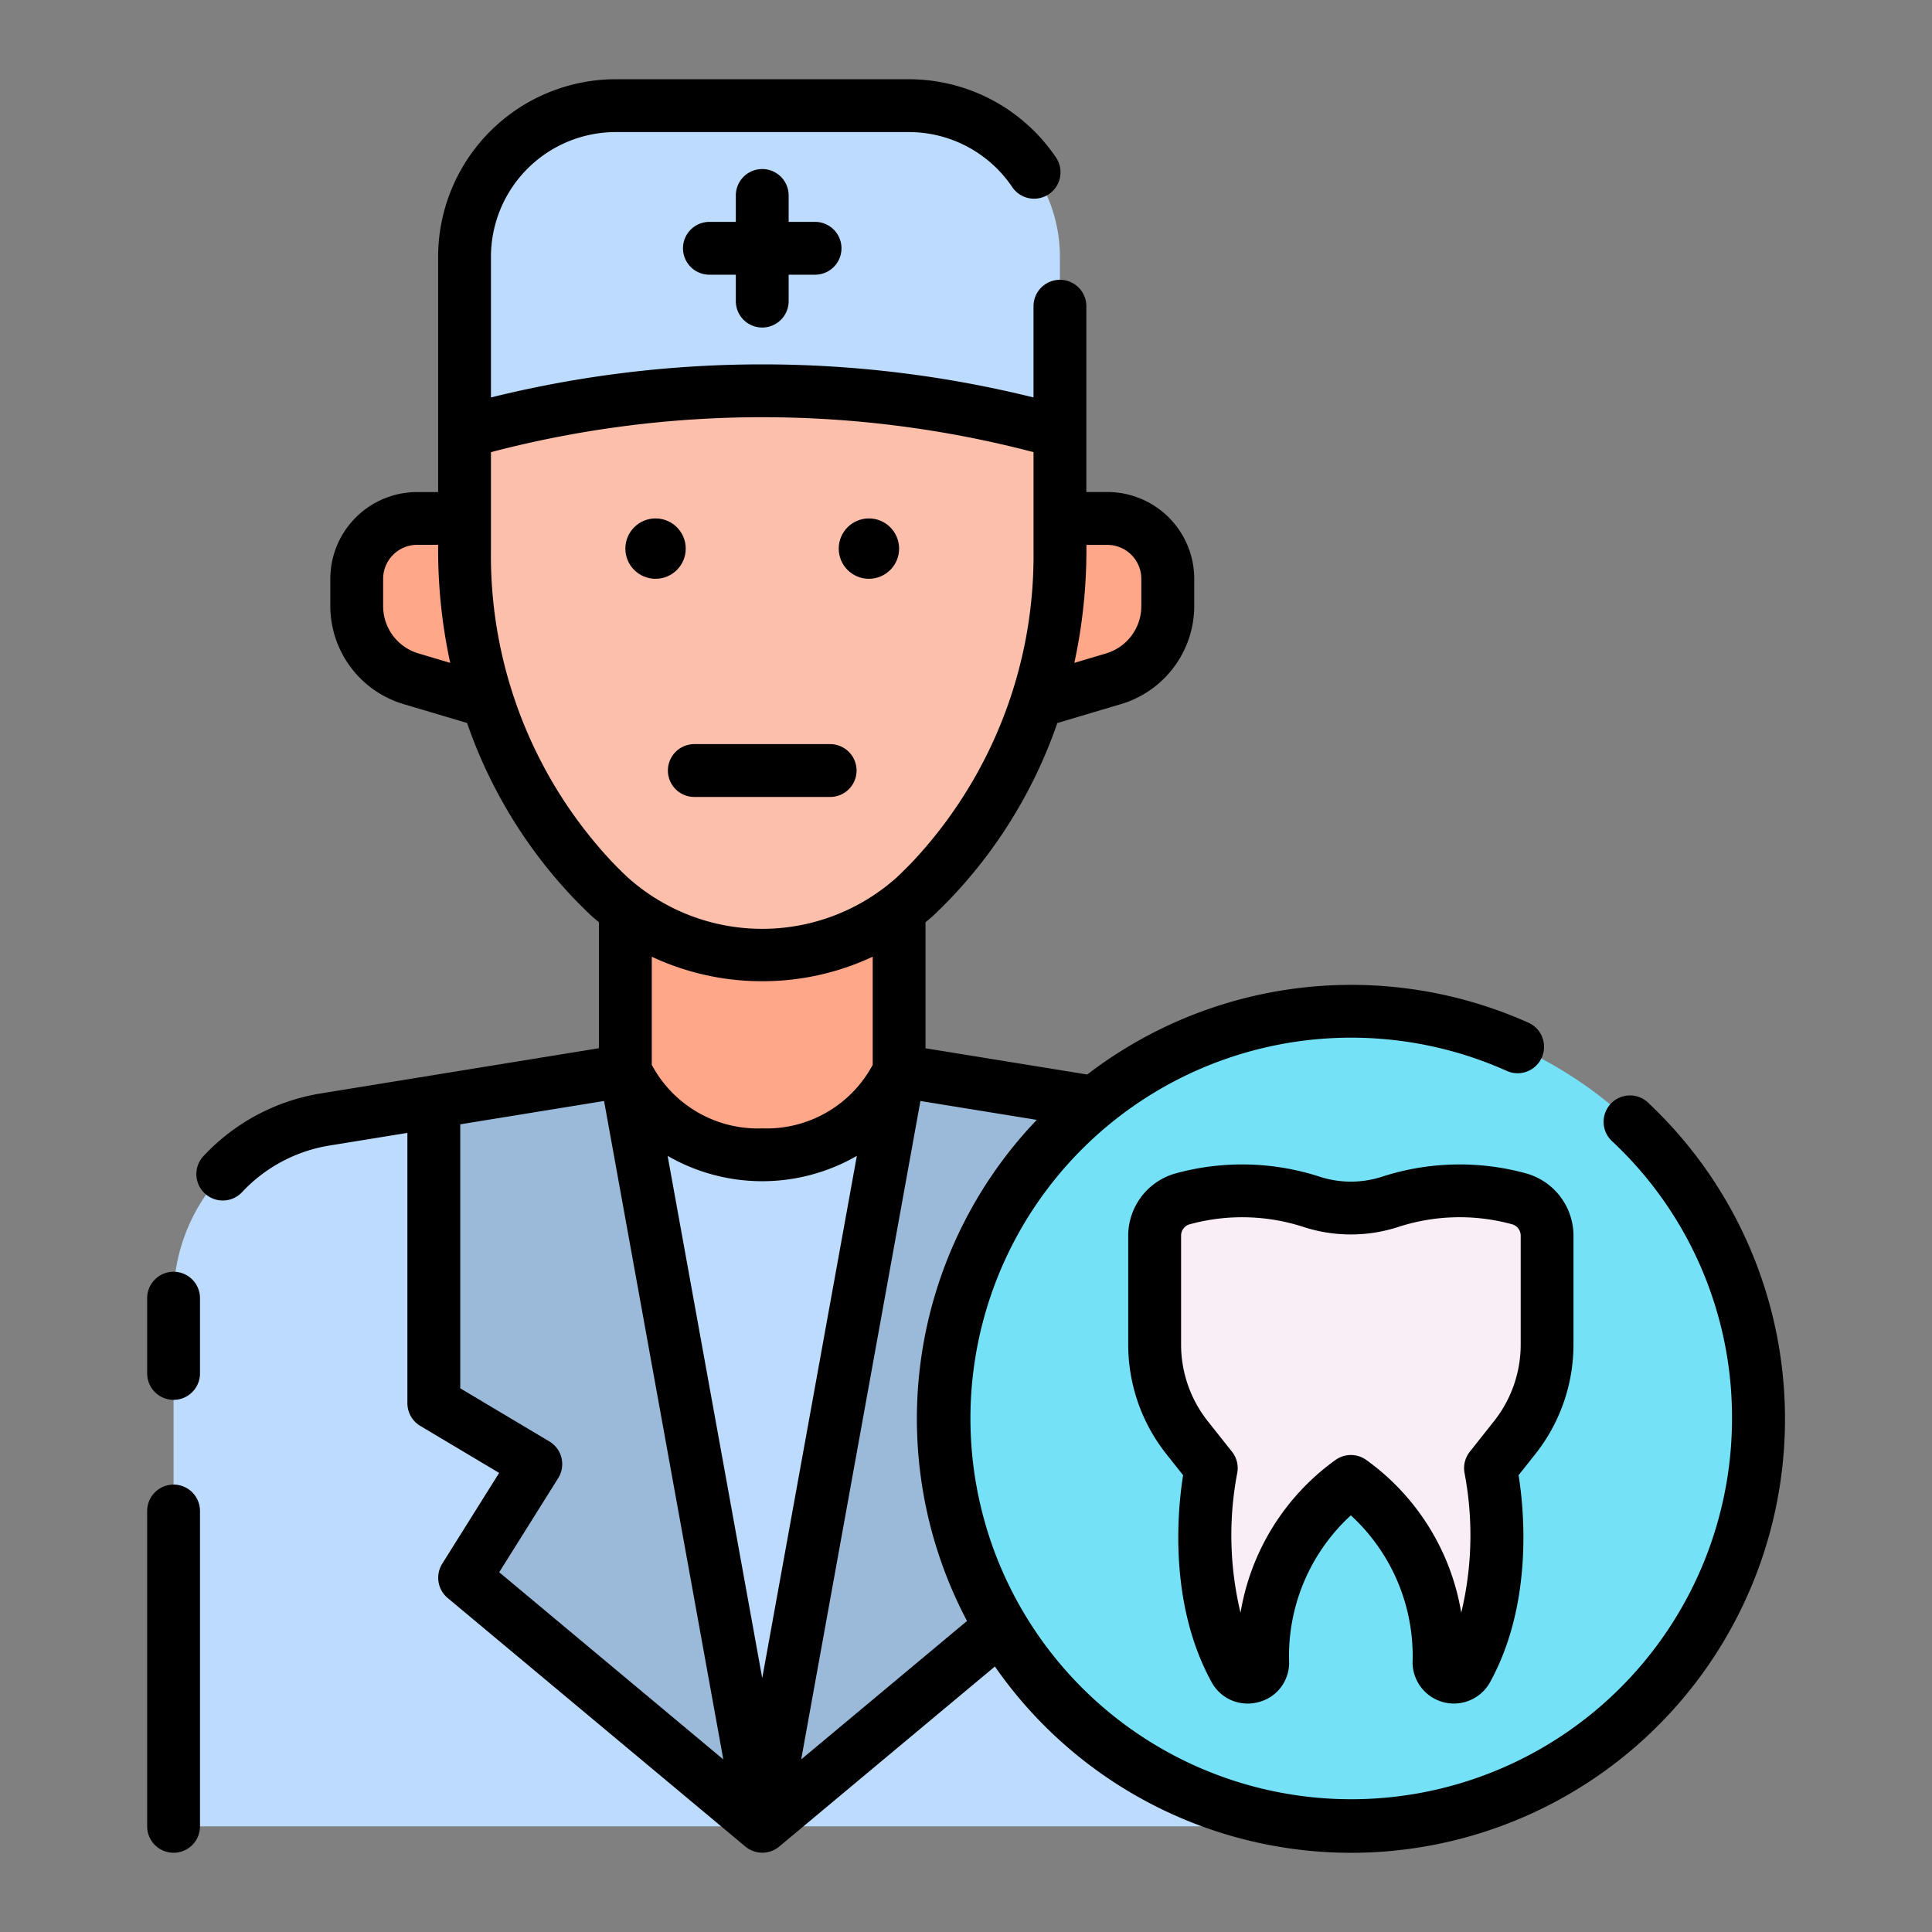
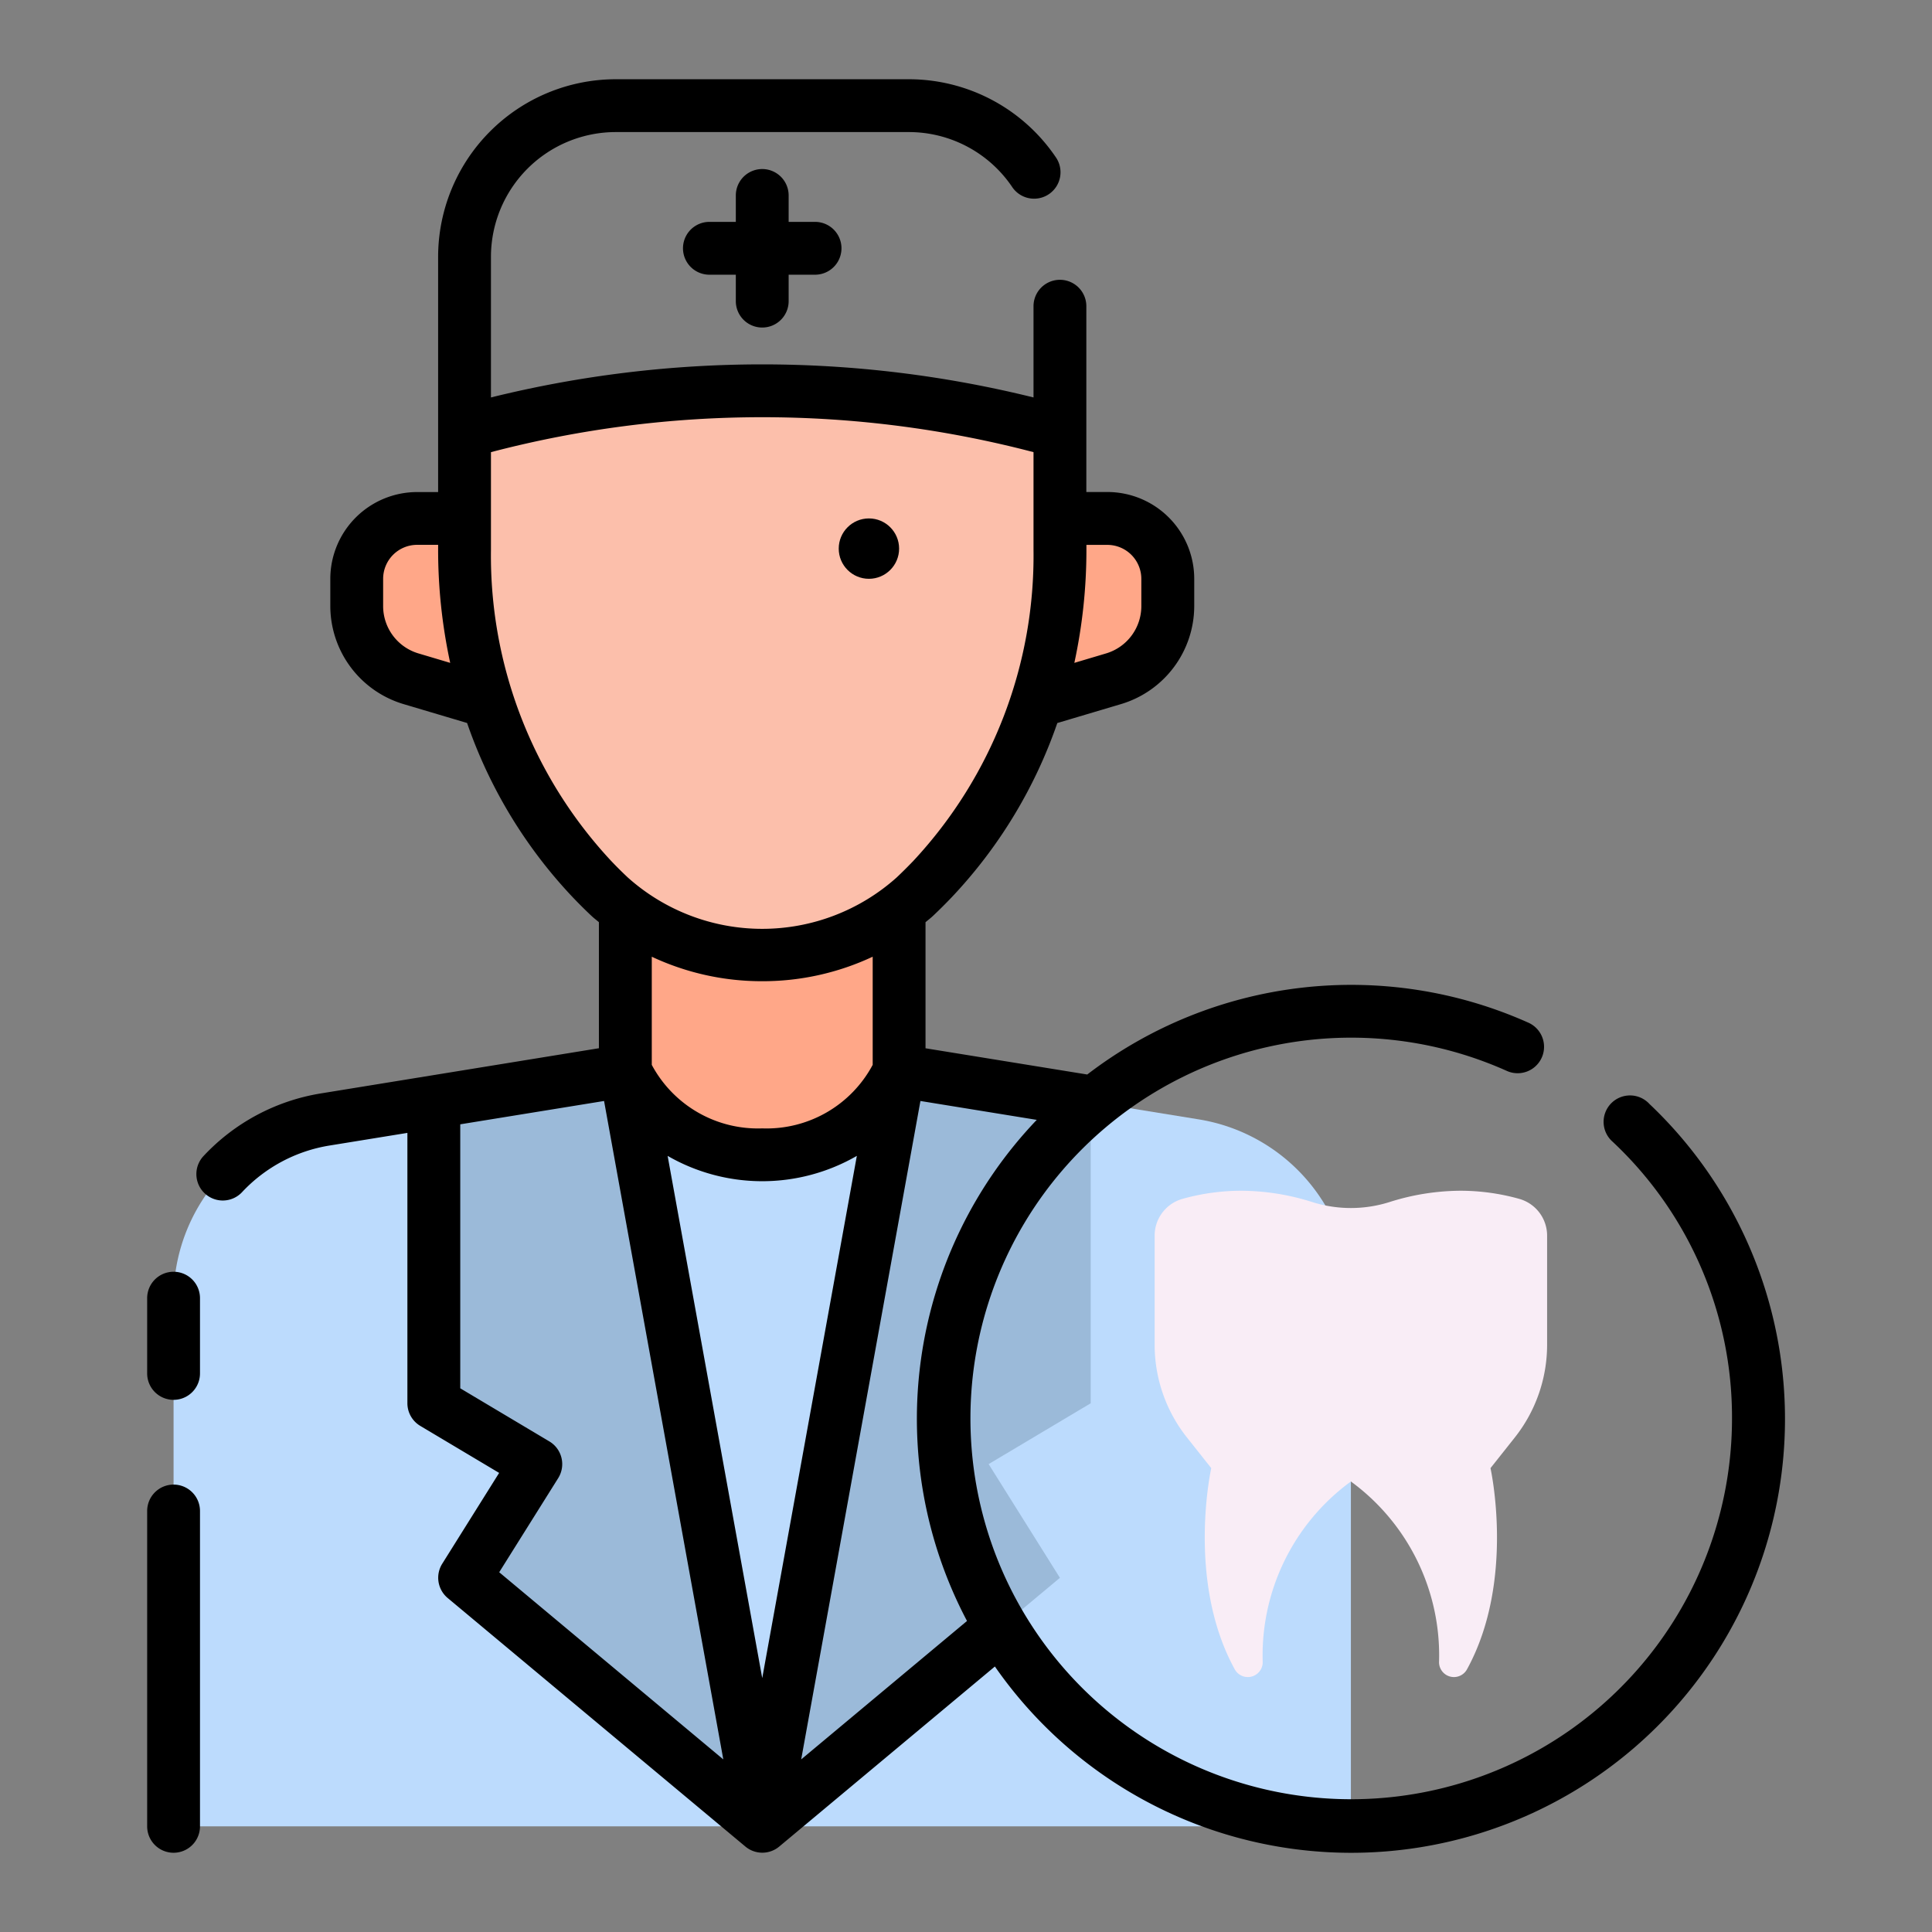
<svg xmlns="http://www.w3.org/2000/svg" width="512" height="512" viewBox="0 0 128 128">
  <rect x="0" y="0" width="128" height="128" fill="#808080" stroke="none" />
  <g>
    <g>
      <path d="M89.5,121V86.007A12,12,0,0,0,79.423,74.162L59.568,70.94H41.432L21.577,74.162A12,12,0,0,0,11.5,86.007V121Z" fill="#bcdbfd" />
      <polygon points="28.738 73 28.738 92.97 35.5 97 30.778 104.534 50.5 121 70.222 104.534 65.5 97 72.262 92.97 72.262 73 59.568 70.94 41.432 70.94 28.738 73" fill="#9bbad9" />
      <polygon points="41.432 70.94 50.5 121 59.568 70.94 41.432 70.94" fill="#bcdbfd" />
      <path d="M73.366,34.347a4,4,0,0,1,4,4V40.17A5,5,0,0,1,73.8,44.962l-5.122,1.527H32.327l-5.122-1.527a5,5,0,0,1-3.572-4.792V38.347a4,4,0,0,1,4-4Z" fill="#ffa788" />
      <path d="M41.432,60.293V70.94A9.688,9.688,0,0,0,50.5,76.508a9.688,9.688,0,0,0,9.068-5.568V60.293Z" fill="#ffa788" />
-       <path d="M30.778,28.64V17.012A10.012,10.012,0,0,1,40.79,7H60.21A10.012,10.012,0,0,1,70.222,17.012V28.64Z" fill="#bcdbfd" />
      <path d="M70.222,28.64A69.742,69.742,0,0,0,50.5,25.89a69.742,69.742,0,0,0-19.722,2.75v7.793a31.565,31.565,0,0,0,8.44,21.81q.565.6,1.174,1.168a15.164,15.164,0,0,0,20.216,0q.609-.572,1.174-1.168a31.565,31.565,0,0,0,8.44-21.81Z" fill="#fcbfab" />
-       <circle cx="89.5" cy="94" r="27" fill="#75e1f7" />
      <path d="M89.5,98.152a14.265,14.265,0,0,1,5.84,11.98.987.987,0,0,0,1.857.457c3.217-5.868,1.552-13.321,1.552-13.321l1.61-2.03a9.9,9.9,0,0,0,2.141-6.146V81.874a2.53,2.53,0,0,0-1.825-2.44,14.432,14.432,0,0,0-3.939-.544,15.721,15.721,0,0,0-4.687.752,8.478,8.478,0,0,1-5.1,0,15.722,15.722,0,0,0-4.688-.752,14.43,14.43,0,0,0-3.938.544,2.53,2.53,0,0,0-1.825,2.44v7.218a9.891,9.891,0,0,0,2.141,6.146l1.61,2.03s-1.665,7.453,1.552,13.321a.987.987,0,0,0,1.857-.457A14.265,14.265,0,0,1,89.5,98.152Z" fill="#f9edf6" />
    </g>
    <g>
      <path d="M11.5,98.358a1.75,1.75,0,0,0-1.75,1.75V121a1.75,1.75,0,0,0,3.5,0V100.108A1.75,1.75,0,0,0,11.5,98.358Z" />
      <path d="M11.5,84.257a1.75,1.75,0,0,0-1.75,1.75v4.986a1.75,1.75,0,0,0,3.5,0V86.007A1.75,1.75,0,0,0,11.5,84.257Z" />
-       <path d="M91.522,77.973a6.688,6.688,0,0,1-4.045,0,16.665,16.665,0,0,0-9.63-.221,4.293,4.293,0,0,0-3.1,4.122v7.219a11.69,11.69,0,0,0,2.519,7.233l1.118,1.409c-.359,2.242-.988,8.463,1.882,13.7a2.71,2.71,0,0,0,2.388,1.431,2.79,2.79,0,0,0,.708-.091,2.688,2.688,0,0,0,2.045-2.642,12.643,12.643,0,0,1,4.09-9.737,12.646,12.646,0,0,1,4.09,9.739,2.737,2.737,0,0,0,5.141,1.3c2.87-5.234,2.241-11.455,1.882-13.7l1.117-1.409a11.691,11.691,0,0,0,2.52-7.233V81.873a4.293,4.293,0,0,0-3.1-4.122A16.669,16.669,0,0,0,91.522,77.973Zm9.228,11.119a8.176,8.176,0,0,1-1.762,5.058l-1.61,2.031a1.759,1.759,0,0,0-.338,1.466,21.968,21.968,0,0,1-.229,9.2,15.6,15.6,0,0,0-6.286-10.117,1.748,1.748,0,0,0-2.05,0,15.609,15.609,0,0,0-6.287,10.117,21.976,21.976,0,0,1-.229-9.2,1.749,1.749,0,0,0-.337-1.468l-1.61-2.03a8.181,8.181,0,0,1-1.762-5.059V81.873a.78.78,0,0,1,.554-.756,13.163,13.163,0,0,1,7.621.193,10.17,10.17,0,0,0,6.149,0,13.151,13.151,0,0,1,7.622-.194.781.781,0,0,1,.554.756Z" />
      <path d="M109.248,73.106a1.75,1.75,0,1,0-2.4,2.543A25.02,25.02,0,0,1,114.75,94a25.228,25.228,0,1,1-14.9-23.041,1.75,1.75,0,0,0,1.435-3.192,28.73,28.73,0,0,0-29.252,3.422L61.318,69.451V61.1c.162-.14.332-.266.488-.413q.645-.608,1.244-1.238a31.964,31.964,0,0,0,7-11.546L74.3,46.639a6.791,6.791,0,0,0,4.821-6.469V38.347a5.756,5.756,0,0,0-5.75-5.75H71.973V20.288a1.75,1.75,0,1,0-3.5,0v6.044a74.813,74.813,0,0,0-35.946,0v-9.32A8.272,8.272,0,0,1,40.79,8.75H60.21a8.264,8.264,0,0,1,6.835,3.618,1.75,1.75,0,1,0,2.892-1.97A11.761,11.761,0,0,0,60.21,5.25H40.79A11.776,11.776,0,0,0,29.027,17.012V32.6H27.634a5.756,5.756,0,0,0-5.75,5.75V40.17a6.791,6.791,0,0,0,4.821,6.469L30.946,47.9a31.961,31.961,0,0,0,7,11.546q.6.63,1.244,1.237c.157.147.327.274.489.413v8.352L21.3,72.435a13.625,13.625,0,0,0-7.841,4.182,1.75,1.75,0,0,0,2.557,2.389,10.151,10.151,0,0,1,5.844-3.116l5.131-.833V92.97a1.749,1.749,0,0,0,.855,1.5l5.223,3.114L29.3,103.6a1.749,1.749,0,0,0,.361,2.273l19.723,16.466a1.747,1.747,0,0,0,2.242,0L65.914,110.41a28.742,28.742,0,1,0,43.334-37.3ZM44.232,76.58a12.546,12.546,0,0,0,12.536,0l-6.268,34.6ZM73.366,36.1a2.253,2.253,0,0,1,2.25,2.25V40.17A3.27,3.27,0,0,1,73.3,43.285l-2.122.632a35.378,35.378,0,0,0,.8-7.484V36.1ZM27.705,43.285a3.27,3.27,0,0,1-2.321-3.115V38.347a2.253,2.253,0,0,1,2.25-2.25h1.393v.336a35.378,35.378,0,0,0,.8,7.484Zm4.822-6.852V29.956a70.926,70.926,0,0,1,35.946,0v6.477a29.657,29.657,0,0,1-7.959,20.6q-.533.558-1.106,1.1a13.356,13.356,0,0,1-17.817,0q-.573-.538-1.106-1.1A29.652,29.652,0,0,1,32.527,36.433ZM50.5,65.008a17.16,17.16,0,0,0,7.318-1.624v7.165A7.967,7.967,0,0,1,50.5,74.758a7.97,7.97,0,0,1-7.318-4.208V63.385A17.159,17.159,0,0,0,50.5,65.008ZM37.2,96.59A1.744,1.744,0,0,0,36.4,95.5l-5.907-3.521V74.489l9.528-1.546,7.9,43.622-14.847-12.4,3.911-6.239A1.754,1.754,0,0,0,37.2,96.59Zm15.881,19.975,7.9-43.622,7.707,1.251a28.668,28.668,0,0,0-4.621,33.2Z" />
      <path d="M50.5,21.7a1.749,1.749,0,0,0,1.75-1.75V18.2H54a1.75,1.75,0,0,0,0-3.5H52.25v-1.75a1.75,1.75,0,0,0-3.5,0V14.7H47a1.75,1.75,0,0,0,0,3.5h1.75v1.75A1.749,1.749,0,0,0,50.5,21.7Z" />
-       <circle cx="43.432" cy="36.347" r="2" />
      <circle cx="57.568" cy="36.347" r="2" />
-       <path d="M44.25,51.052A1.749,1.749,0,0,0,46,52.8h9a1.75,1.75,0,0,0,0-3.5H46A1.75,1.75,0,0,0,44.25,51.052Z" />
    </g>
  </g>
</svg>